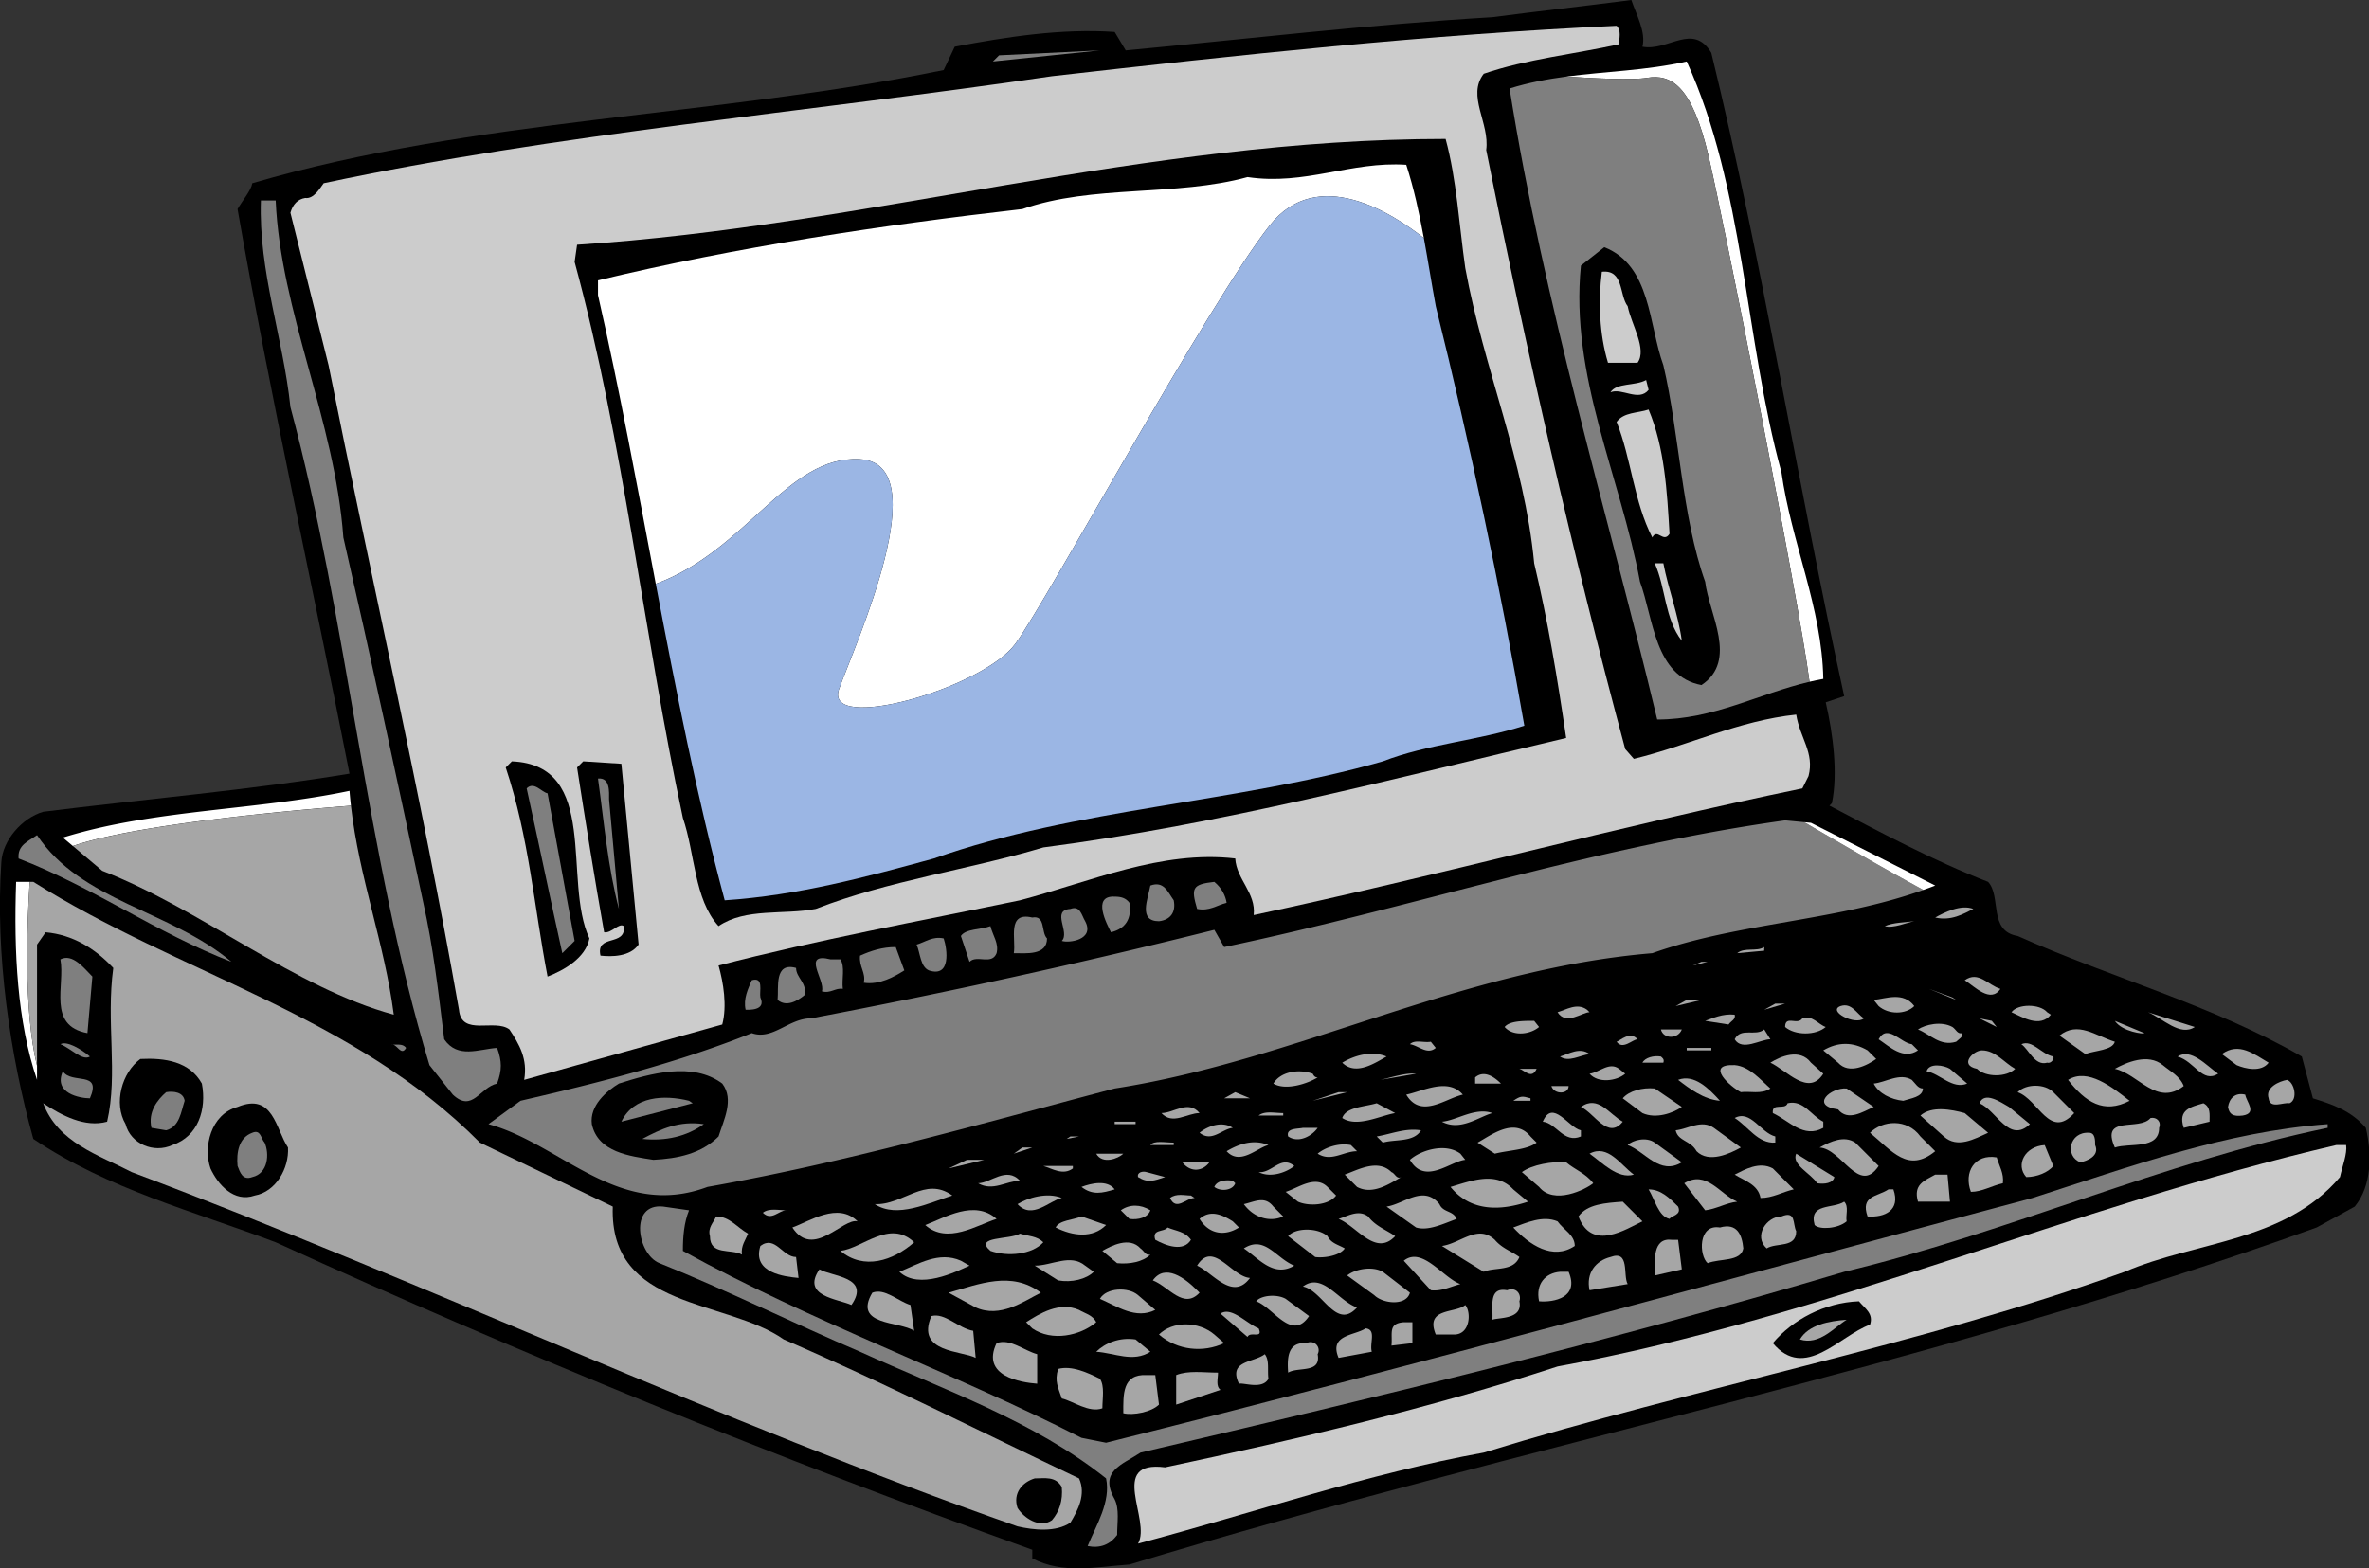
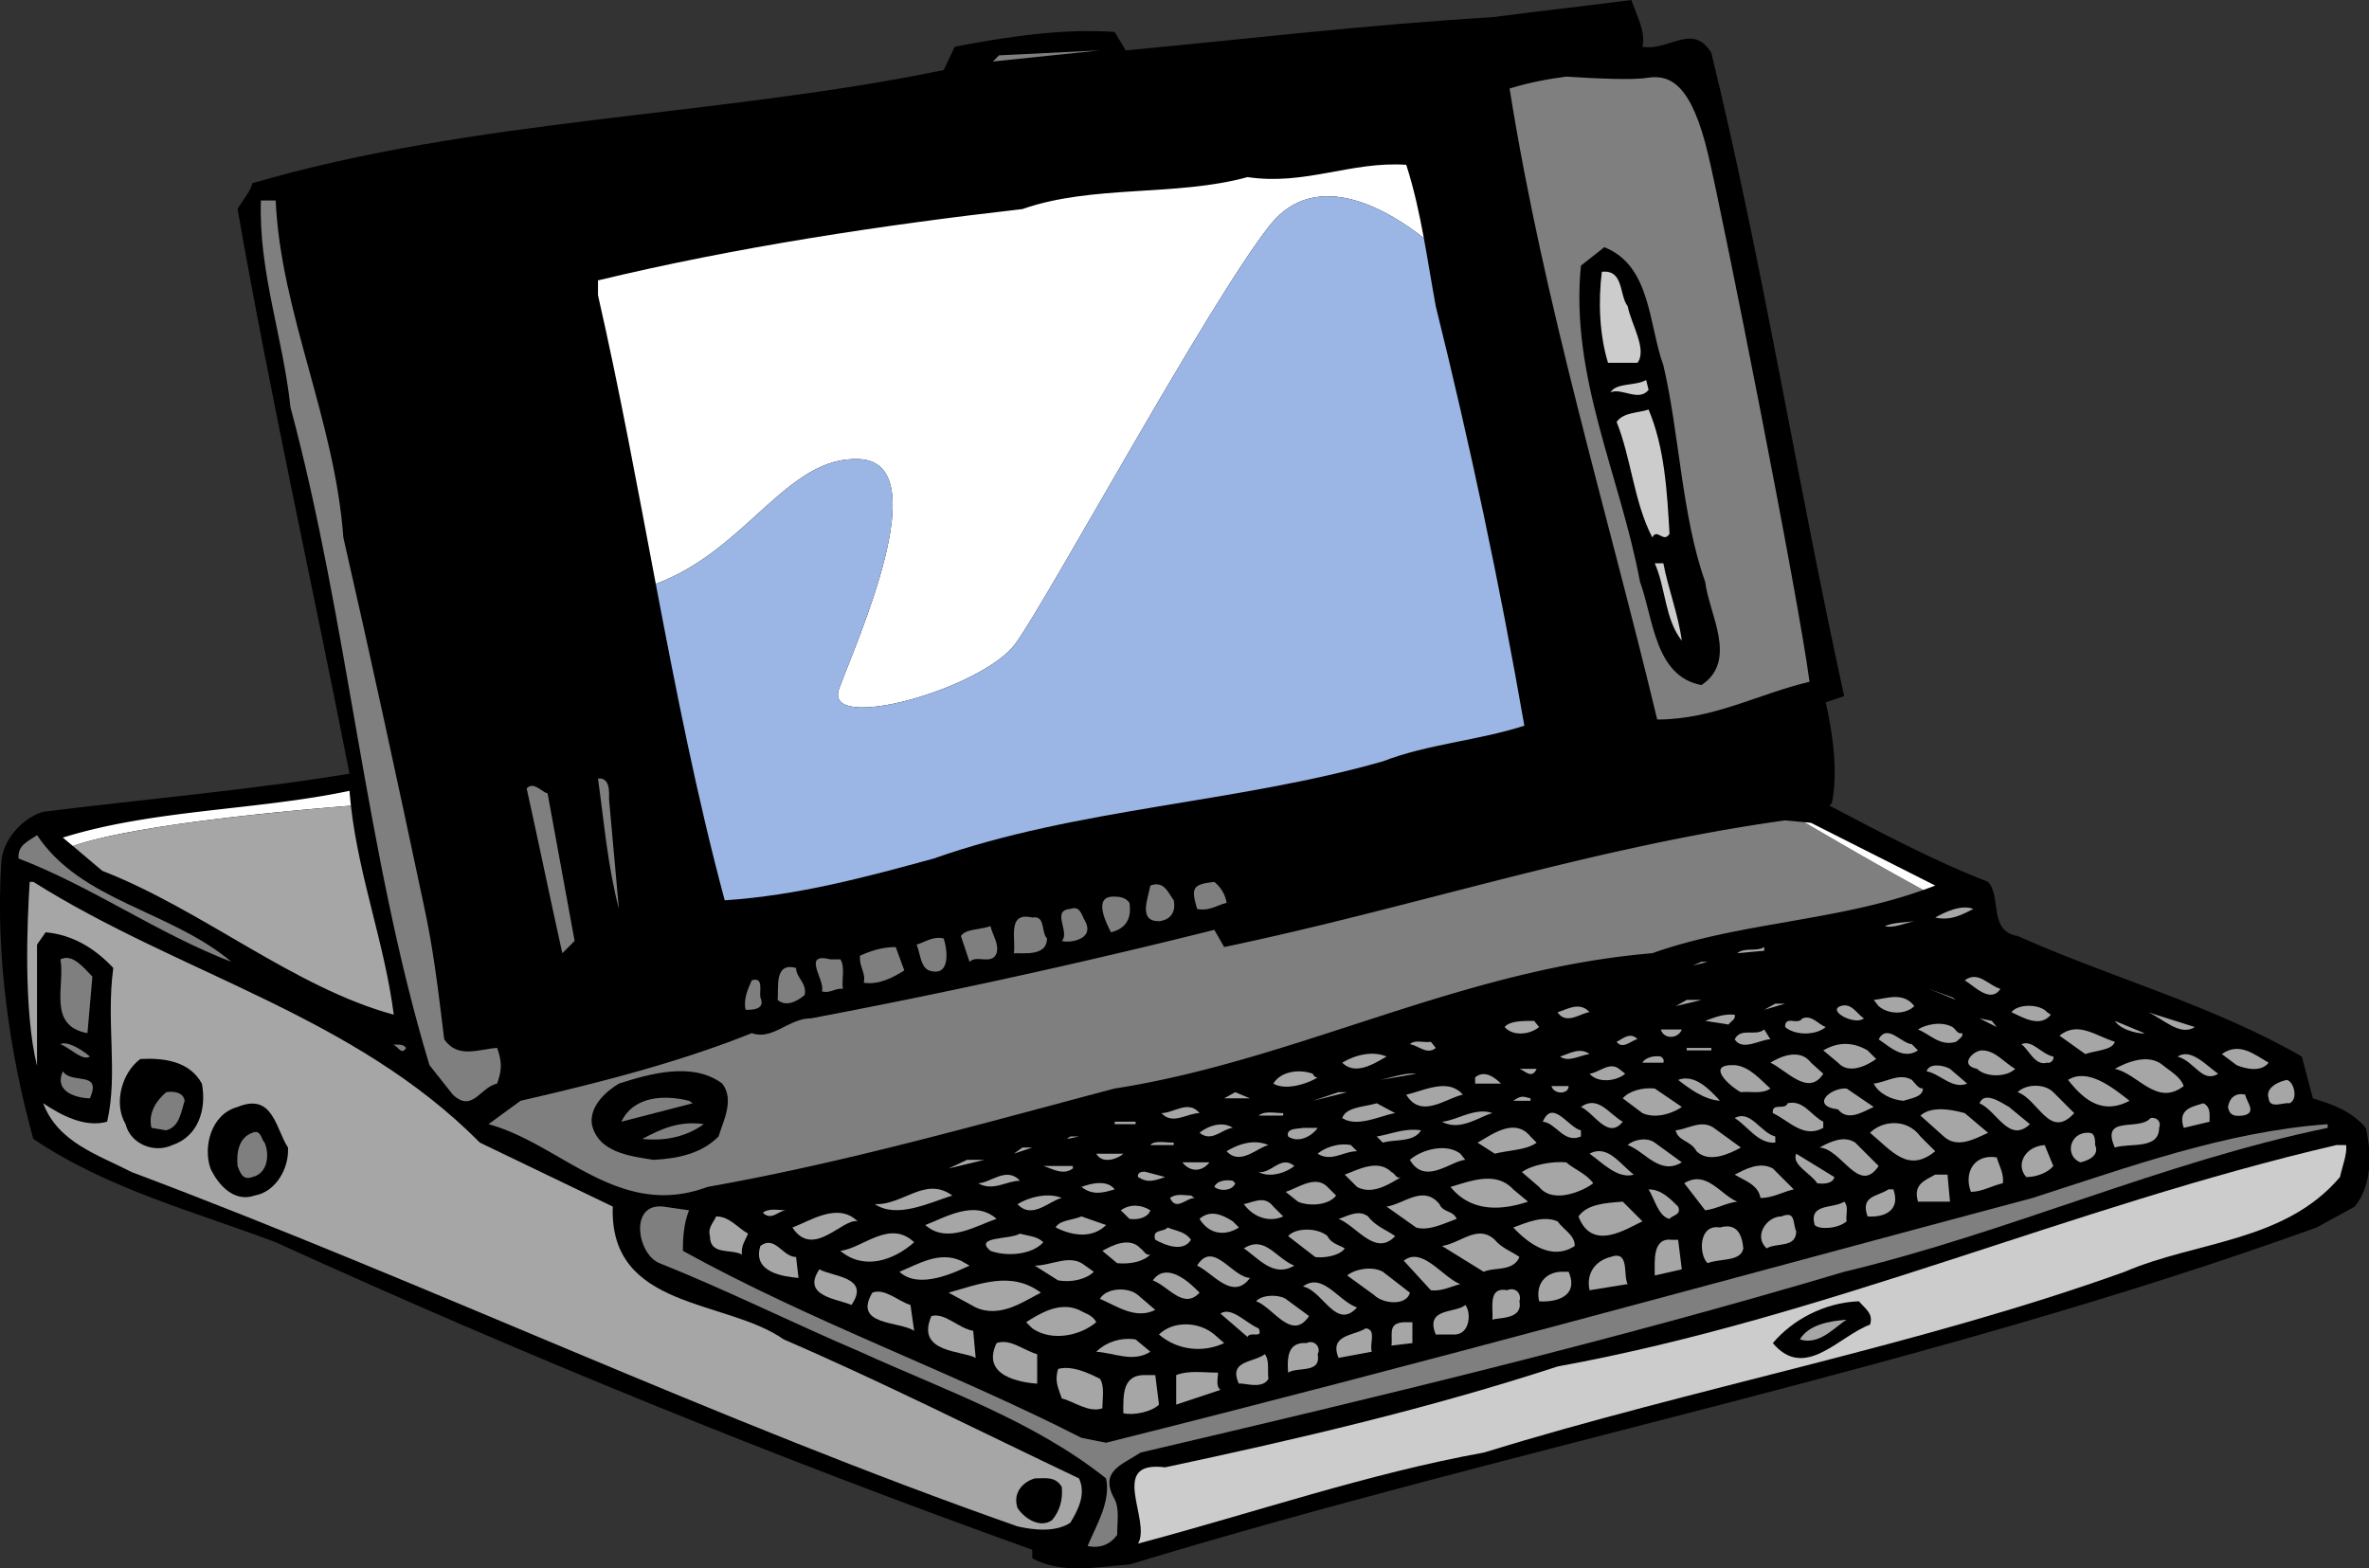
<svg xmlns="http://www.w3.org/2000/svg" width="385.141" height="255.02">
  <rect width="100%" height="100%" fill="#333333" stroke="none" />
  <defs>
    <clipPath id="a">
      <path d="M0 0h385.14v255.02H0Zm0 0" />
    </clipPath>
  </defs>
  <g clip-path="url(#a)">
    <path d="M7.02 131.996c16-2 34.199-3.601 49.8-6.2-6-30.6-12.8-61-18.199-91.8.797-1.402 2.2-3 2.399-4.2 36.199-10.6 75.402-10.8 112.402-18.401l1.797-3.801c8.402-1.598 17.402-3 26-2.399l1.8 3c19.2-1.8 39.403-4.199 59.602-5.398 7.598-1 15-1.8 22.598-2.8.8 2.398 2.402 5.198 1.8 7.597 4.2.8 8.2-4 11.2 1 8.402 34.402 14 70 21.601 104.601l-3 1c1.2 5.2 2 11.602 1 16.399l-.398.402c8 4.2 17 9 25.797 12.399 2.203 2.402 0 8 4.8 8.8 15.2 6.801 31.602 11.2 46.2 19.602l1.8 6.797c3.2 1 6.2 2 8.602 4.8 1 4.2 1 9.403-1.8 12.801l-6.2 3.399c-62.601 22.601-129.2 35.402-193 54.8-5.601.403-10.8 1.602-15.8-1v-1.398c-41.801-15-82.602-31.601-123-50-13.2-5-27.2-8.601-39.403-16.8-3.797-13.602-6.2-30-5.2-45 .2-3.602 3.403-7.2 6.802-8.2" />
  </g>
-   <path fill="#fff" d="M4.828 143.395H2.621c-.402 11.402.2 22.8 3.399 32.199v-2.278c-2.215-8.937-1.618-23.39-1.192-29.921" />
  <path fill="#a6a6a6" d="M175.422 240.395c-16-7.598-31.8-15.598-48-22.598-9.402-6.602-28.402-4.8-27.8-21.602L78.02 185.797c-20.602-20.8-48.801-27.402-72.602-42.402h-.59c-.426 6.53-1.023 20.984 1.192 29.921v-19.722l1.398-2c4.402.402 8 2.601 11 5.8-1.2 8.801.8 17.2-1 25-3.598 1-7.398-1-10.398-3 2.398 6.403 9 8.403 14.398 11.2 48.402 18.203 95.004 40.402 144.004 57.601 2.598.602 6.2 1 8.598-.601 1.199-2 2.601-4.598 1.402-7.2" />
  <path fill="#7f7f7f" d="M6.02 135.797c7.199 10.797 21.601 12.2 31.601 20.598-12-4.598-22.601-12.2-34.601-16.801-.2-2.2 1.601-2.797 3-3.797m3.8 20.199c2-1 3.801 1.399 5.2 2.8l-.801 9.2c-6.598-1.2-3.598-7.8-4.399-12m4.801 15.801c-1.203.797-3.203-1.402-4.8-2 1-.602 3.398.797 4.8 2m-4.402 2.398c1.402 2.2 6.402-.199 4.402 4.399-1.601 0-6-.797-4.402-4.399" />
  <path d="M22.82 172.195c4-.199 8 .399 10 4 .801 4.2-.601 8.602-4.8 10-3 1.399-6.801-.199-7.602-3.398-2-3.402-.598-8.402 2.402-10.602" />
  <path fill="#7f7f7f" d="M27.02 177.594c1.199-.2 2.8 0 3 1.402-.602 1.8-.801 4.2-3 4.8l-2.399-.401c-.601-2.598 1-4.598 2.399-5.801" />
  <path d="M38.621 179.996c5.797-2.402 6.2 3.598 8.2 6.598.199 3.402-2 7.203-5.403 7.8-3.398 1.2-6-1.8-7.2-4.398-1.198-3.402 0-8.8 4.403-10" />
  <path fill="#7f7f7f" d="M41.02 184.195c1.398-.601 1.398 1 2 1.602.8 1.797.601 5-2 5.598-1.602.601-2-.801-2.399-1.801-.203-2.2.2-4.598 2.399-5.399m-1.399-26.8 1.399.402-1.399-.402M44.82 32.594c.801 18.203 9.598 35.601 11 54.8 4.399 19.2 8.801 39.602 13 59.403 1.598 7.2 2.399 14 3.399 22.2 2.199 3.198 5.601 1.597 8.601 1.398.801 2.199.801 3.601 0 5.8-2.8.602-4 4.801-7.199 1.801l-3.8-4.8c-10.403-34.4-13.2-72-22.602-107-1.2-11.4-5.2-22-4.801-33.602h2.402" />
-   <path fill="#ccc" d="M49.621 32.195c1.399.2 2.399-1.601 3-2.398 37.399-8 79-11.602 118.399-17.402 29.8-3.399 61.199-6.801 91.8-8.2.801.801.399 2 .399 3-7.2 1.602-15 2.399-22 4.801-2.797 3.598 1 8 .402 12.399 6.598 33 14 65.402 22.598 97.402l1.402 1.598c9-2.2 17-6.2 26.399-7.2.601 3.801 3 6.2 2 10l-1 2c-30 6.2-59.2 14.2-89.2 20.602.399-3.602-2.8-5.8-3-9.203-12-1.399-23.601 3.8-35 6.8-16.398 3.403-32.8 6.403-49 10.602.801 2.8 1.399 6.598.602 9.598l-32.203 9c.601-3.399-.801-5.797-2.399-8.2-2.402-1.8-7.8 1.2-8.199-3.199-6.203-35.199-14.203-69.8-21.203-104.8l-6.2-24.801c.403-1.399 1.2-2.2 2.403-2.399" />
  <path fill="#7f7f7f" d="M66.02 170.395c-.801 1.402-1.399-.598-2.399-.598.797.2 1.797-.203 2.399.598m227.316-36.704-3.117-.296c-31.598 4.402-60.598 14.199-91.2 20.601l-1.597-2.8a1157.34 1157.34 0 0 1-65.602 14.398c-3.601 0-6.199 3.601-9.601 2.402-12 4.8-24.598 8-37.598 11l-5.203 3.8c11.8 3.2 21.203 15.599 35.602 10.2 22.601-4 44.199-10.2 66.199-16 29.601-4.601 56.203-19.402 87.402-22 13.961-4.973 29.934-5.207 44.07-10.289-6.199-3.352-14-7.871-19.355-11.016" />
  <path fill="#fff" d="m314.621 143.996-20.2-10.2-1.085-.105c5.355 3.145 13.156 7.664 19.355 11.016a63.01 63.01 0 0 0 1.93-.71" />
  <path d="M83.219 123.797c14.402.598 8.199 19.398 12.601 28.797-.601 3.203-4.199 5.203-6.8 6.203-2.2-11.402-3-22.602-6.801-34l1-1" />
  <path fill="#7f7f7f" d="M85.621 128.195c1.2-1.199 2.399.602 3.399.801l4.398 24-2 2c-2-9-3.797-17.8-5.797-26.8" />
  <path d="M93.82 39.797c47-3 92.2-17.203 141.2-17.203 1.8 6.601 2.199 14 3.199 21 3 16.402 9.601 31.203 11.203 48 2.2 9.203 3.797 18.8 5.2 28.402-28 6.598-55.802 14-85 17.8-12 3.599-25.2 5.4-37 10-5.2 1-11.403-.202-15.802 2.798-4-4.399-3.8-11.797-5.8-17.598-6.399-30-9.598-61-17.602-90.402l.402-2.797m1 84 6.2.398 2.8 29.399c-1.398 2-4.402 2-6.199 1.8-.8-3.597 4.2-1.398 3.8-4.8-.8-.598-2.003 1.203-3.202 1-1.598-9-3-17.797-4.399-26.797l1-1m5.801 52.398c5-1.601 12-3.601 16.8 0 2 2.602.2 6-.6 8.602-2.801 2.797-6.602 3.598-10.602 3.797-3.797-.598-9-1.2-10-5.797-.399-3 2.402-5.402 4.402-6.602" />
  <path fill="#7f7f7f" d="M97.219 126.594c2-.2 1.8 2.203 1.8 3.402l1.602 17.8c-1.8-6.8-2.402-14-3.402-21.202" />
  <path fill="#fff" d="M139.754 74.66c12.668.668-.668 30-3.332 37.336-2.668 7.332 23.332 0 28.664-7.336 5.336-7.332 31.336-55.332 41.336-68 7.793-9.87 20.039-1.926 25.062 2.063-.746-4.047-1.613-8.07-2.863-11.926-9-.602-16.402 3.398-25.8 2-11.602 3.2-25.2 1.2-36.602 5.2-22.797 2.597-46.598 6.198-69 11.597v2.402c3.52 15.414 6.41 31.191 9.394 46.941 14.778-5.41 21.371-20.894 33.14-20.277" />
  <path fill="#9bb6e4" d="M233.422 49.797c-.672-3.637-1.254-7.367-1.938-11.074-5.023-3.989-17.27-11.934-25.062-2.063-10 12.668-36 60.668-41.336 68-5.332 7.336-31.332 14.668-28.664 7.336 2.664-7.336 16-36.668 3.332-37.336-11.77-.617-18.363 14.867-33.14 20.278 3.288 17.355 6.699 34.68 11.206 51.457 12-.801 23-3.801 34-6.801 23.2-8.2 49.2-9 73-15.797 7.2-2.8 15.602-3.402 23-5.8-4-23-8.8-45.602-14.398-68.2" />
  <path fill="#7f7f7f" d="m112.02 178.996.601.399-11.601 3c2-4.2 7-4.399 11-3.399m-4.2 17.199 4.2.602c-.801 2-1 4.2-1 6.598 21 11.601 43.601 19.601 64.8 30.402l4 .797c50.399-12.598 100.399-26.399 150.602-39.797 15.598-5 31.398-10.8 48-12v.598c-27 5.601-51.8 17-78.602 23.402-37.601 11.2-76 20.398-114.398 29.398-3 2-6.8 3-4.203 7.602.8 1.598.402 3.797.402 5.797-1.2 1.601-2.8 2.203-4.8 1.8 1.398-3.398 3.8-7.199 3-11-11.801-9.398-26.4-14.398-40-20.597-10.801-4.602-21.602-10-32.602-14.402-3.598-1.399-5-9.801.601-9.2m6.602-13.398c-2.8 2-6.203 2.797-10 2.398 3-1.601 6-3 10-2.398" />
  <path fill="#a6a6a6" d="M116.422 197.797c2.2 0 3.398 1.797 5.2 2.797-.403 1-1.2 2-1 3.402-1.802-1-5.2.2-5.2-3-.402-1.402.598-2.2 1-3.2" />
  <path fill="#7f7f7f" d="M122.219 159.395c2-.598 1.203 1.8 1.402 2.8 1 2.2-2 2-2.402 2-.399-1.8.402-3.398 1-4.8" />
  <path fill="#a6a6a6" d="M123.621 202.594c2.399-1.797 3.598 1.8 5.8 1.8l.4 3.403c-2.2-.203-7.602-.8-6.2-5.203m4.199-5.797c-1.199 0-2.398 1.797-3.8.398 1-.8 2.601-.398 3.8-.398" />
  <path fill="#7f7f7f" d="M129.422 157.395c0 1.601 1.797 2.402 1.398 4.402-1.199 1-3 2-4.398.797.2-2-.602-6.2 3-5.2" />
  <path fill="#a6a6a6" d="M139.422 198.594c-2.402-.598-7.203 6.203-10.602 1 2.801-1 7.399-4.2 10.602-1m-6.203 7.801c2 1.199 8.402 1.199 5.203 5.8-2.203-1-8.203-1.398-5.203-5.8" />
  <path fill="#7f7f7f" d="M135.02 155.996h1.601c.8 1.2.2 3.2.399 4.8-1.2-.202-2 .798-3.399.4.598-1.801-3.402-6.4 1.399-5.2" />
  <path fill="#a6a6a6" d="M148.621 201.996c-3.402 3-8.2 4.598-12 1.399 3.598-.399 8-5.2 12-1.399" />
  <path fill="#7f7f7f" d="m145.621 153.996 1.399 3.8c-1.598 1-4 2.4-6.598 2 .398-1.6-.8-2.6-.602-4.401 1.801-.801 3.602-1.399 5.801-1.399" />
  <path fill="#a6a6a6" d="M141.82 210.195c2-.8 4.2 1.399 6.2 2l.601 4.2c-2.402-1.598-10-.801-6.8-6.2m12.999-15.8c-3.8 1.199-9 3.8-12.601 1.402 4.601.2 8.203-4.602 12.601-1.402m1.399 10.601 1.402.8c-2.2 1-8.2 4-11.402 1 3-1.202 6.402-3.401 10-1.8" />
  <path fill="#7f7f7f" d="M153.422 152.594c.598 1.8 1.2 6.402-2.402 5.203-1.399-.602-1.399-2.8-2-4.203 1.402-.399 2.601-1.399 4.402-1" />
  <path fill="#a6a6a6" d="M162.02 198.195c-3.2 1-8 4.2-11.598 1 3.2-1.199 8-4.199 11.598-1m-10.598 15.801c2.2-.601 4.398 2 6.797 2.399l.402 4.402c-2.2-1.203-9.8-.8-7.2-6.8m17.798-3.802c-2.797 1.399-6.598 4.2-10.598 2.399l-4.402-2.399c5-1.398 10.203-3.601 15 0m-9.199-21.601-5.801 1.402 3-1.402zm0 0" />
  <path fill="#7f7f7f" d="M161.02 150.594c.402 1.601 1.402 2.8 1 4.402-.801 2-3.2.2-4.399 1.399l-1.402-4.2c.8-1.199 3.203-1 4.8-1.601" />
  <path fill="#a6a6a6" d="M165.82 191.996c-2.199 0-4.398 1.8-6.8.399 2 0 4.601-2.801 6.8-.399m0 8.598c1.399.402 2.801.402 3.801 1.402-1.8 2-5.8 2.399-8.601 1.399-2.801-2.399 3.199-1.801 4.8-2.801" />
  <path fill="#7f7f7f" d="m178.82 8.195-17.398 1.801 1-1zm0 0" />
  <path fill="#a6a6a6" d="M162.02 218.395c2.199-.801 4.402 1.199 6.601 1.8v4.801c-2.601-.2-9.2-1.2-6.601-6.601m5.8-31.801-3 1 1.399-1zm0 0" />
  <path fill="#7f7f7f" d="M167.82 149.195c2.2-.398 1.399 2.399 2.399 3.399 0 2.8-3.399 2.402-5.399 2.402.399-2.2-1.199-6.8 3-5.8" />
  <path d="M168.219 240.395c1.601 0 3.402-.399 4.402 1.402.2 2.2-.402 4-1.601 5.398-2 1.399-4.598-.398-5.598-2-.8-2.398.797-4.199 2.797-4.8" />
  <path fill="#a6a6a6" d="M172.621 194.797c-2 .398-4.8 3.598-7.2 1 1.599-1 4.798-2 7.2-1m2.801 18.199c1 .598 2.2.8 2.797 2-2.598 2.2-7.2 3.2-10.399 1l-1-1c2.2-1.402 5.399-3.402 8.602-2m1-7.199 1.398 1c-1.199 1.2-3.601 1.797-5.8 1.398l-3.801-2.398c2.8 0 5.8-2 8.203 0m-2-15.801c-1.602 1.2-3.402 0-4.8-.402h4.8v.402m-2.402 32.598c2.199-.598 4.8.601 6.8 1.601.801 1.2.399 3.2.399 4.801-2.2.8-4.797-1.2-6.598-1.601-.601-1.801-1.2-2.801-.601-4.801m3.8-24.797 4 1.398c-2.199 2.2-5.398 1.801-8.199.399.598-1.2 2.8-1.2 4.2-1.797" />
  <path fill="#7f7f7f" d="M174.02 147.797c1.601-.602 1.8 1 2.402 2 1.598 3-2.602 3.598-3.8 3.2 1.398-1.403-1.802-5 1.398-5.2" />
  <path fill="#a6a6a6" d="m175.422 184.797-2 .398.598-.398zm5.797 8.598c-2 .601-3.598 1-5.399-.399 1.602-.601 4.2-1.2 5.399.399m3.402 24.402 2.399 2c-2.801 1.797-5.801.2-8.801 0 1.402-1.402 3.8-2.402 6.402-2m-2-30.203c-.8.8-3.402 1.8-4.402 0h4.402m2.399 23 2.8 2.402c-3.199 1.598-6.199-.601-9-1.8 1-1.801 4.602-2 6.2-.602m.402-7.598c.598.399.797 1.2 1.598 1-1.2 1.2-3.399 1.598-5.399 1.399l-2.402-2c1.402-.801 4.402-2.399 6.203-.399" />
  <path fill="#7f7f7f" d="M181.219 145.797c1 0 1.8.2 2.402 1 .399 2.598-.601 4.2-3 4.797-.601-1.2-3.2-6 .598-5.797" />
  <path fill="#a6a6a6" d="M181.219 182.797v-.402h3.402v.402h-3.402m5.801 14c-.399 1.2-2 1.598-3.399 1.398l-1.402-1.398c1.402-1 3.203-1 4.8 0m-.597 26.797h1.398l.602 4.8c-1.203 1.2-4.203 1.801-5.8 1.403 0-3-.2-6.402 3.8-6.203" />
  <path fill="#ccc" d="M189.422 238.594c21.598-4.598 43-9.598 63.797-16.399 43.8-8 83.601-26 126.601-36h1.602c.2 1.399-.602 3.399-1 5.2-9 10.601-23.402 10.402-35 15.402-33.402 12-69.8 18.797-104.203 29.398-18.797 3.399-37.399 9.801-56.2 14.801 2.2-3.8-5-13.601 4.403-12.402" />
  <path fill="#a6a6a6" d="m186.422 190.594 3 .8c-1.8.602-2.8 1-4.402 0-.2-.8.8-1 1.402-.8" />
  <path fill="#7f7f7f" d="M187.02 143.996c2.199-.8 2.8 1 3.8 2.399.399 2-.601 3.199-2.398 3.402-3.402 0-1.8-3.602-1.402-5.8" />
  <path fill="#a6a6a6" d="M190.82 185.797v.398h-3.8c.601-.8 2.402-.398 3.8-.398m3.801 24 .399.398c-2.598 2.801-5-1-7.598-2 2-2.8 5.2-.398 7.2 1.602m-4.802-10.203c1.399.601 2.801.601 3.801 2-1.2 2-4 1-5.8 0-.602-1.797 1.398-1.2 2-2m7.601 17.402 1.598 1.399c-3.399 1.601-7.598 1.199-10.598-1.399 2.2-2.2 6.398-2.2 9 0m-2.402-36c-2 0-4.399 2-6.2 0 2 0 4.399-2.2 6.2 0m-1.399 13.399.598.402c-1.399 0-3 2.2-4 0 1-.8 2.402-.402 3.402-.402m-2.402 29.199c2-.797 4.402-.399 6.8-.399 0 1-.398 2.2.403 2.801l-7.203 2.399v-4.801m5.402-34.598c-1 1.399-3 1.8-4.402 0h4.402" />
  <path fill="#7f7f7f" d="M197.422 143.395c1.2 1 1.797 2.199 2 3.402-1.602.398-2.8 1.398-4.8 1-1-3.402-.802-4 2.8-4.402" />
  <path fill="#a6a6a6" d="M203.219 207.797c-2.797 3.797-6-.8-8.598-2 2.598-4.203 5.598 1.797 8.598 2m-2.797-9.203 1 1c-2.203 1.402-4.8 1.203-6.402-1.399 1.8-1.601 3.8-.601 5.402.399m0-15.199c-1.8.199-3.402 2.402-5.402.8 1.199-1 3.601-2 5.402-.8m0 8.601.398.399c-.398 1.199-2.398 1.402-3.398.601.398-1 1.797-1.2 3-1m4.199 24c.8 1.8-1.402.399-1.8 1.399l-4.4-3.801c1.798-1.2 4.2 1.601 6.2 2.402m-1.402-37.402h-4.2l1.801-1zm3 7.601c-1.797.399-4.598 3.399-6.797 1 2-1.199 4.398-2 6.797-1m-.598 34c.8 1 .399 2.602.598 4-1 1.801-4 .602-4.797.801-1.8-3.8 2.398-3.402 4.2-4.8m4.8-14.399c-3.402 2-5.8-1.203-8.203-2.8 3.402-2.2 5.203 1.597 8.203 2.8m-3.402-9.602 1.601 1.602c-2.2 1-4.8.2-6.402-2 1.8-.402 3.402-1.402 4.8.398m2.001 15 3.8 2.801c-2.8 4.2-5.8-1.402-8.601-2.402.8-1 3.402-1.2 4.8-.399m1.403-21.601c-1.203 1-3.8 2-5.8 1 2.198.203 3.597-2.797 5.8-1m-1.801-8.598v.399h-4c1-.801 2.598-.399 4-.399m4.801-6.402c.2.402.398.601.797.601-1.598 1-5.2 2.2-7.2 1 1.2-2 4.2-2.398 6.403-1.601m2.398 18.402 1.399 1.399c-1.2 1.601-4.399 1.8-6.2 1l-2-1.598c2-.602 4.801-2.8 6.801-.8m-3.398 25.398a1.325 1.325 0 0 1 1.797 1.8c.601 3.2-3.2 2-4.797 3-.203-2.601 0-5 3-4.8m3.398-17.399c.602 1.2 1.801 1.399 2.801 2-.8 1.2-3.402 1.598-4.8 1.399l-4.4-3.399c1.2-1.402 4.798-1.402 6.4 0m-4.001-17.601h2.399c-.797 1.199-3 2.601-4.797 1.402-.402-1.402 1.598-1.203 2.398-1.402m8.801 29.199c-3.402 3.8-5.601-2.797-8.8-3.399 3.199-2.398 5.8 2.399 8.8 3.399m-1.601-35-5.598 1.402 4.2-1.402zm.601 8.601 1 1c-2.2 0-4.2 1.801-6.402.399 1.203-1 3.402-1.797 5.402-1.399m2.399 29.801c1.8.2.601 2.399 1 3.8l-5.399 1c-1.601-3.8 2.598-3.6 4.399-4.8m.402-18.199c1.2 1.598 3 2.2 4.398 3.2-3.199 3.398-6.199-1.602-9.199-2.802 1.399-.398 3.2-1.601 4.8-.398m1.399-18.402 3 1.601c-2.398.399-6.199 2.399-8.601.8.601-1.8 3.601-1.8 5.601-2.401m1.602-7.598c-1.8 1-5 3.2-7.203 1 2-1.203 4.8-2 7.203-1m.797 18.797c.601.203.8 1.203 1.601.8-1.8 1-4.601 3-7.199 1.602l-2-2c2.2-.8 5.399-2.601 7.598-.402m-1.399 16.203 4.399 3.398c-.598 2.2-4.399 1.801-5.797.399l-4.402-3.2c1.199-1 4-1.597 5.8-.597m6.2-23c-1.2 2-4.2 1.398-6.2 2l-1-1c2.399-.402 4.602-1.402 7.2-1m-.801-9.203-5.797 1c1.797-.399 4.2-1.2 5.797-1m3.801 21.203c.601 1.398 2.199 1 2.8 2.398-2.199.801-4.601 2-6.601 1.399l-4.797-3.399c2.797-.398 6-3.601 8.598-.398m-5.801 19.199h1.402v3.399l-3.402.402c.203-2-.598-3.602 2-3.8m9.203-6.2c-1.602.398-3 1.2-4.8 1l-4.403-4.8c3-2.403 6.402 2.8 9.203 3.8m.398-30.801c-2.8.598-6.8 4-9.199 0 2.8-.601 6.8-2.8 9.2 0m-.399 9.598.797 1c-2.399.203-6.598 4.203-9 0 1.8-1.598 5.8-2.797 8.203-1m-4.801-18.199.8 1c-1.401 1.199-2.8-.399-4.202-.598.8-.8 2.203-.203 3.402-.402m5.598 42.8c1 1.2.8 4.801-1.797 4.801h-3c-1.8-4.402 3.2-3.402 4.797-4.8m4.801-10.602c1.199 1.402 2.601 1.8 4 2.8-1 2.403-4 1.602-5.801 2.403l-6.797-4.203c3-.399 5.797-3.598 8.598-1m-.399-20.598c-2.2.598-5.2 3-8.2 1.399 2.4-.2 5.4-2.399 8.2-1.399m3.399 12.399 2.402 2c-4.203 1.402-9.203 1.8-12.602-2.399 3.399-1 7.399-2.601 10.2.399m-8.598-25 3.2.601-3.2-.601m2.398 6.8c1.399-1.199 3-.199 4.2 1h-4.2v-1m9 9.602 1 1c-1.601 1.2-4.398 1.2-6.8 1.797l-2.801-1.797c2.203-1.203 6-4.203 8.601-1m-3.8 25c1.402-.602 2.402.598 2 1.797.601 3-3.399 2.601-4.399 3 .2-1.797-.8-5.399 2.399-4.797m4.402-43.801.797 1c-1.399 1.2-4.2 1.598-5.598 0 .8-1 3-1 4.8-1" />
-   <path fill="#fff" d="M289.621 76.797c-6-21.8-6-46.203-15.402-66.8-6.653 1.491-13.121 1.605-19.594 2.46 4.73.309 10.816.59 13.129.203 4-.664 7.332 1.336 10 12.668 2.46 10.465 14.586 71.508 16.43 85.531.738-.171 1.48-.332 2.238-.464-.203-11.598-5.203-22.2-6.8-33.598" />
  <path fill="#7f7f7f" d="M267.754 12.66c-2.313.387-8.399.106-13.129-.203-3.062.406-6.121.977-9.203 1.938 5.598 35.199 15.797 68.402 24 102.601 9.176 0 16.504-4.207 24.762-6.137-1.844-14.023-13.97-75.066-16.43-85.53-2.668-11.333-6-13.333-10-12.669" />
  <path fill="#a6a6a6" d="M253.219 198.594c1 1.402 2.8 2.203 2.8 4-3.597 2.402-7.398-.2-10-3 2.2-.797 4.801-2 7.2-1m-4.399-20v.402h-2.8c1.199-.8 1.402-.8 2.8-.402m1-4.797c-.8 1.797-2 .2-2.8 0h2.8m4.801 15.199c1.399 1.2 3.2 1.8 4.399 3.399-1.2 1-6.399 3.601-8.801.601l-2.797-2.402c1.598-1.2 5-1.797 7.2-1.598m-1.001 17.801h1.399c1.8 4.2-2.399 5-4.801 4.797-.598-2.797 1-4.598 3.402-4.797m3.399-23v1c-2.801 1.2-4-2.203-6.2-2.402 1.602-3.801 4.2 1 6.2 1.402m-2-7.203c0 1.402-2.399 1.402-2.801 0h2.8m3.001-12.399.402.399c-1.203 0-3.8 2.203-5.203 0 1.402-.399 3.203-1.598 4.8-.399m.403 7.2c-1.602.199-3.402 1.402-4.8.402 1.398-.402 3.198-1.602 4.8-.402m5.398 24 3.2 3.199c-2.598 1.203-8.2 5-10.399-.797 1.399-2 4.399-2.203 7.2-2.402" />
  <path d="M260.82 40.195c7.602 3 7.2 12.602 9.602 19.2 2.598 11 3 24.601 6.797 35.199.601 5.203 5.402 12.8-.598 16.8-7.601-1.398-7.8-10.8-10-16.8-3.2-17.2-11.402-33.399-9.601-51.399l3.8-3" />
  <path fill="#a6a6a6" d="M263.82 182.395c-2.398 3-4.601-1.399-6.8-2.399 2.8-2 4.601 1.2 6.8 2.399m-2 22c3.2-1.2 2 3 2.801 4.402l-6.2 1c-.6-2.8 1-4.8 3.4-5.402m-3.399-16.801c3-1.598 5 1.8 7.2 3.402-2.602.8-5.2-2-7.2-3.402m4.797-13.797 1 .797c-1.399 1.203-4.399 1.601-5.797 0 1.598-.2 3.2-2 4.797-.797" />
  <path fill="#ccc" d="M260.422 44.195c3.598-.398 2.797 3.801 4.2 5.602.597 3 3.198 7 1.597 9.2h-4.797c-1.402-4.602-1.602-10-1-14.802m7.199 17.602.399 1.598c-1.598 2-4.399-.399-6.2.402 1-1.602 4-1 5.801-2" />
  <path fill="#a6a6a6" d="M266.219 168.996c-.797 0-2.399 1.8-3.399.399.602-.2 2.2-1.801 3.399-.399" />
  <path fill="#ccc" d="M268.02 66.594c2.601 6.203 3 13.203 3.402 20.203-1 1.598-2-1-2.8.598-3-5.801-3.403-12.801-5.802-18.801 1.2-1.598 3.399-1.399 5.2-2" />
  <path fill="#a6a6a6" d="m269.02 176.996 4.402 3c-1.402 1-4.203 2-6.402 1l-3.2-2.402c1-1.2 3.2-1.797 5.2-1.598m0 8.801 4.402 3.2c-3.602 2.198-6-1.802-8.8-2.802.8-.8 3-1.398 4.398-.398m1-14c.199.2.601.398.402 1h-3.402c.402-.8 1.8-1.203 3-1m-2 21.598c2 0 3.402 1.402 4.8 2.8.602 1.399-1 1.399-1.398 2-1.8-.398-2.402-3.199-3.402-4.8m3.8 8.199h1l.602 4.8-4.402 1c0-2.398-.399-6.199 2.8-5.8" />
  <path fill="#ccc" d="M270.422 91.594c.797 4.203 2.398 8.203 3 12.601-2.8-3.601-2.602-8.601-4.402-12.601h1.402" />
  <path fill="#a6a6a6" d="M273.422 167.395c-.602 1.601-3 1.601-3.402 0h3.402m5.199 16 4.399 3.199c-1.801 1-5.2 2.601-7.2.601-1-1.8-3-1.601-3.398-3.398 2-.203 4.2-1.8 6.2-.402m-2.001-20.801-4.2 1 1.798-1zm-3.801 13c2.602-1 5 1.402 6.801 3.402-2.601-.2-5-2-6.8-3.402m9.601 19.801c-1.8.199-3.402 1.199-5.203 1.402l-3.399-4.402c3.602-2.2 5.801 1.8 8.602 3m-8.203-24.598v-.402h4v.402h-4m3.402-14.402-2.402.601 1.402-.601zm2 43.199c2.8-.797 3.598 1.203 3.8 3.402-.401 2.2-3.8 1.598-5.8 2.399-1.402-1.2-1.601-6.399 2-5.801m2.399-34.598c.199.8-.598 1-1 1.598l-3.801-.598c1.203-.402 2.8-1.2 4.8-1m.001 8.199c2.402.2 4.199 2.399 5.8 3.801-1.398 1-3.398.399-4.8.598-1.598-.797-6-4.598-1-4.399m6.199 16.801 3.402 3.399c-1.8.402-3.402 1.402-5.402 1.402-.399-2.203-2.598-2.8-4.2-3.8 1.602-.802 4-2.2 6.2-1m.402-5.2v1c-2.8.2-4.402-2.602-6.601-4 2.601-1.402 4.199 2.398 6.601 3m-1.801-17.402 1 1.601c-1.601 0-4.601 2-5.8 0 1-2 3.402-.402 4.8-1.601m0-13.399v.598l-4.398.402c1.2-1 3.2-.2 4.398-1m2.801 43.801c2.399-1 1.8 1.2 2.399 2.398 0 2.801-3.2 1.801-4.801 2.801-2.2-2 0-5.2 2.402-5.2m.598-34.601-3.399 1 1.801-1zm4.203 9.602 2 1.797c-2.402 3.8-6-.598-8.602-1.797 1.602-1 4.801-2.402 6.602 0" />
  <path d="M302.219 211.594c1 1.203 2.402 2 1.8 3.8-5 1.801-10.597 9.2-15.8 3 3.203-3.8 8.402-6.597 14-6.8" />
  <path fill="#a6a6a6" d="M290.621 179.395c2.598-.598 3.8 2 5.8 3v1c-3.202 1.8-5.6-1.2-8.202-2.399-.2-1.8 2-.402 2.402-1.601m2.399-13.801c1.601-.598 2.601 1 3.8 1.402-1.601 1.399-5 1.399-6.601 0 0-2 2-.2 2.8-1.402m5.2 25.801c-.2 1-1.598 1.199-2.797 1-1-1.598-4.203-3-3.402-4.801l6.199 3.8m2 23.2c-2 1.203-4.399 4.203-7.598 3.203 1.399-2.402 4.8-3 7.598-3.203m-.399-19.199c.801.8.2 2.199.399 3.199-1.399 1.203-4.399 1.402-5.2.601-1-3.601 3-2.601 4.801-3.8m1.801-9.598 3.8 3.797c-3.202 4.8-6-2.797-9.6-3 1.8-1 4-2 5.8-.797m-1.402-8.801 4.402 3c-1.8.8-4.2 2.399-5.8.399-4.602-.598-1.2-3.598 1.398-3.399m3.402-6.199 1.399 1.398c-1.399 1-4.399 2.602-6.2.602l-2.398-2c2.398-1.402 4.797-1.402 7.2 0m-4.403-7.203c1.8-.598 2.601 1.203 3.8 2-1.398 1.203-6-1.2-3.8-2m7.801 29.801h.8c1.2 3.402-1.398 4.601-4.199 4.402-1.2-3.402 1.598-3.203 3.399-4.402m5.199-8.598 2.402 2.398c-4.402 3.602-7 0-10.601-3 2-2 6-2.398 8.199.602m-1.399-9.203c.602.601 1 1.402 1.801 1.402 0 1.399-2 1.598-3.2 2-2-.2-4-1.2-4.8-2.8 2-.2 4.2-1.801 6.2-.602m.398-12c-1.399 1.402-4.2 1.402-5.797 0l-.8-1c2-.2 4.8-1.399 6.597 1m-.399 6.203 1 1c-2.398 1.598-4.601-.602-6.398-1.8 1.398-2.602 3.598.597 5.398.8m.399-20c-1.2.2-3.399 1.2-4.797.797 1.398-.598 3.2-.598 4.797-.797m3.402 41.199h2l.399 4.399h-5.2c-.8-2.801 1-3.399 2.801-4.399m2.801-24c.598.399.797 1.2 1.598 1 .199.598-.598 1-1 1.399-2.598.8-4.2-1.2-6.2-2 1.2-.801 3.801-1.399 5.602-.399m2 14 3.797 3.2c-2.2 1-5 2.6-7.2.6l-3.8-3.401c1.8-1.598 5-1 7.203-.399m-2.402-7.199 2.8 2.398c-2.398 1-4.398-1.601-6.601-2 .402-1.398 2.8-1 3.8-.398m1.001-11.203-4.399-1.797 3.8 1.398zm2.8-14.797c-1.601.797-3.601 2-6.199 1.398 1.399-.8 4.2-2.199 6.2-1.398m4.398 13c-1.598 2.398-4.2-.402-5.797-1.402 2.2-1.598 3.797.8 5.797 1.402m-.598 27.398c.399 1.399 1.2 2.602 1 4.2-1.8.402-3.402 1.402-5.2 1.402-1.202-3.203.599-6.203 4.2-5.602m-2.402-17.398c2.203 0 3.601 2 5.402 3-1.402 1.398-4.8 1.398-6.2 0-3-.602-.6-3 .798-3m4.402 9.199 3.399 2.8c-3.399 3.2-5.399-2.202-8.2-3.401.801-2 3.399-.2 4.801.601m-2-13-2.8-1.402 2 .402zm8.199-2.402.602.402c-1.8 2.2-4.602.399-6.402-.402 1-1.399 4.601-1.399 5.8 0m1 13 3.399 3.402c-4 4.399-5.797-2.2-9.2-3.402 1.403-1.399 4.403-1.399 5.801 0m-1.398 8.601 1.398 3.399c-.8 1-2.601 1.8-4.398 1.8-1.8-2-.203-5 3-5.199m-3.801-16.398c1.8-.8 3.2 1.598 5.2 2 .199.398-.4 1.2-1 1-2 .598-3-2.203-4.2-3m15.199-.402c-.398 1.402-3.199 1.402-4.8 2l-4.2-3c3-2.399 5.801 0 9 1m2.399 9.601c-4.2 2.2-7.2.2-10-3.402 3.203-2 7.203 1.203 10 3.402m-6.598 5.199c1 0 1 1.2 1 2 .8 1.801-1.402 2.602-2.402 2.801-2.598-1-1.797-5 1.402-4.8m10-2.399c1-.203 1.8.598 1.399 1.598 0 3.601-4.801 2.402-7.2 3.199-2.398-5.399 4-2.598 5.801-4.797m2-8.602c1.2 1 2.8 1.801 3.399 3.399-4.399 3.402-7.399-2-11.2-2.797 1.801-1 5.399-2.602 7.801-.602m-3-5.199c0 .2-3.601-.2-4.8-2l4.8 2m8.199-1c-2.398 1.598-5.199-1.402-7.601-2.402l7.601 2.402m3.801 7.598c-2.601 1.601-3.8-2-6.601-2.797 2.199-1.402 4.601 1.398 6.601 2.797m-2.402 4.801c1.203.601 1 1.8 1 3l-4.2 1c-1-3 1.2-3.399 3.2-4m10.601-6.598c-1.199 1.598-3.8 1-5.199.398l-2.402-1.8c2.8-2 5.203 0 7.601 1.402m-3.8 5.199c.199 1.2 2 3-.399 3.399-1.601.199-2.2-.2-2.402-1.399.203-1.402 1.203-2.402 2.8-2m6.801-2.402c1.2.402 1.801 3.203.399 3.8-1-.199-3.2 1-3.399-.8-.601-1.797 1.801-2.797 3-3" />
  <path fill="#fff" d="M56.82 128.594c-15.199 3.203-31.8 3-46.601 7.601l1.633 1.375c9.98-3.488 34.8-5.742 45.199-6.562a68.302 68.302 0 0 1-.23-2.414" />
  <path fill="#a6a6a6" d="M64.02 164.996c-1.5-11.613-5.63-22.176-6.97-33.988-10.398.82-35.218 3.074-45.198 6.562l4.77 4.024c16.398 6.402 31.198 19 47.398 23.402" />
</svg>